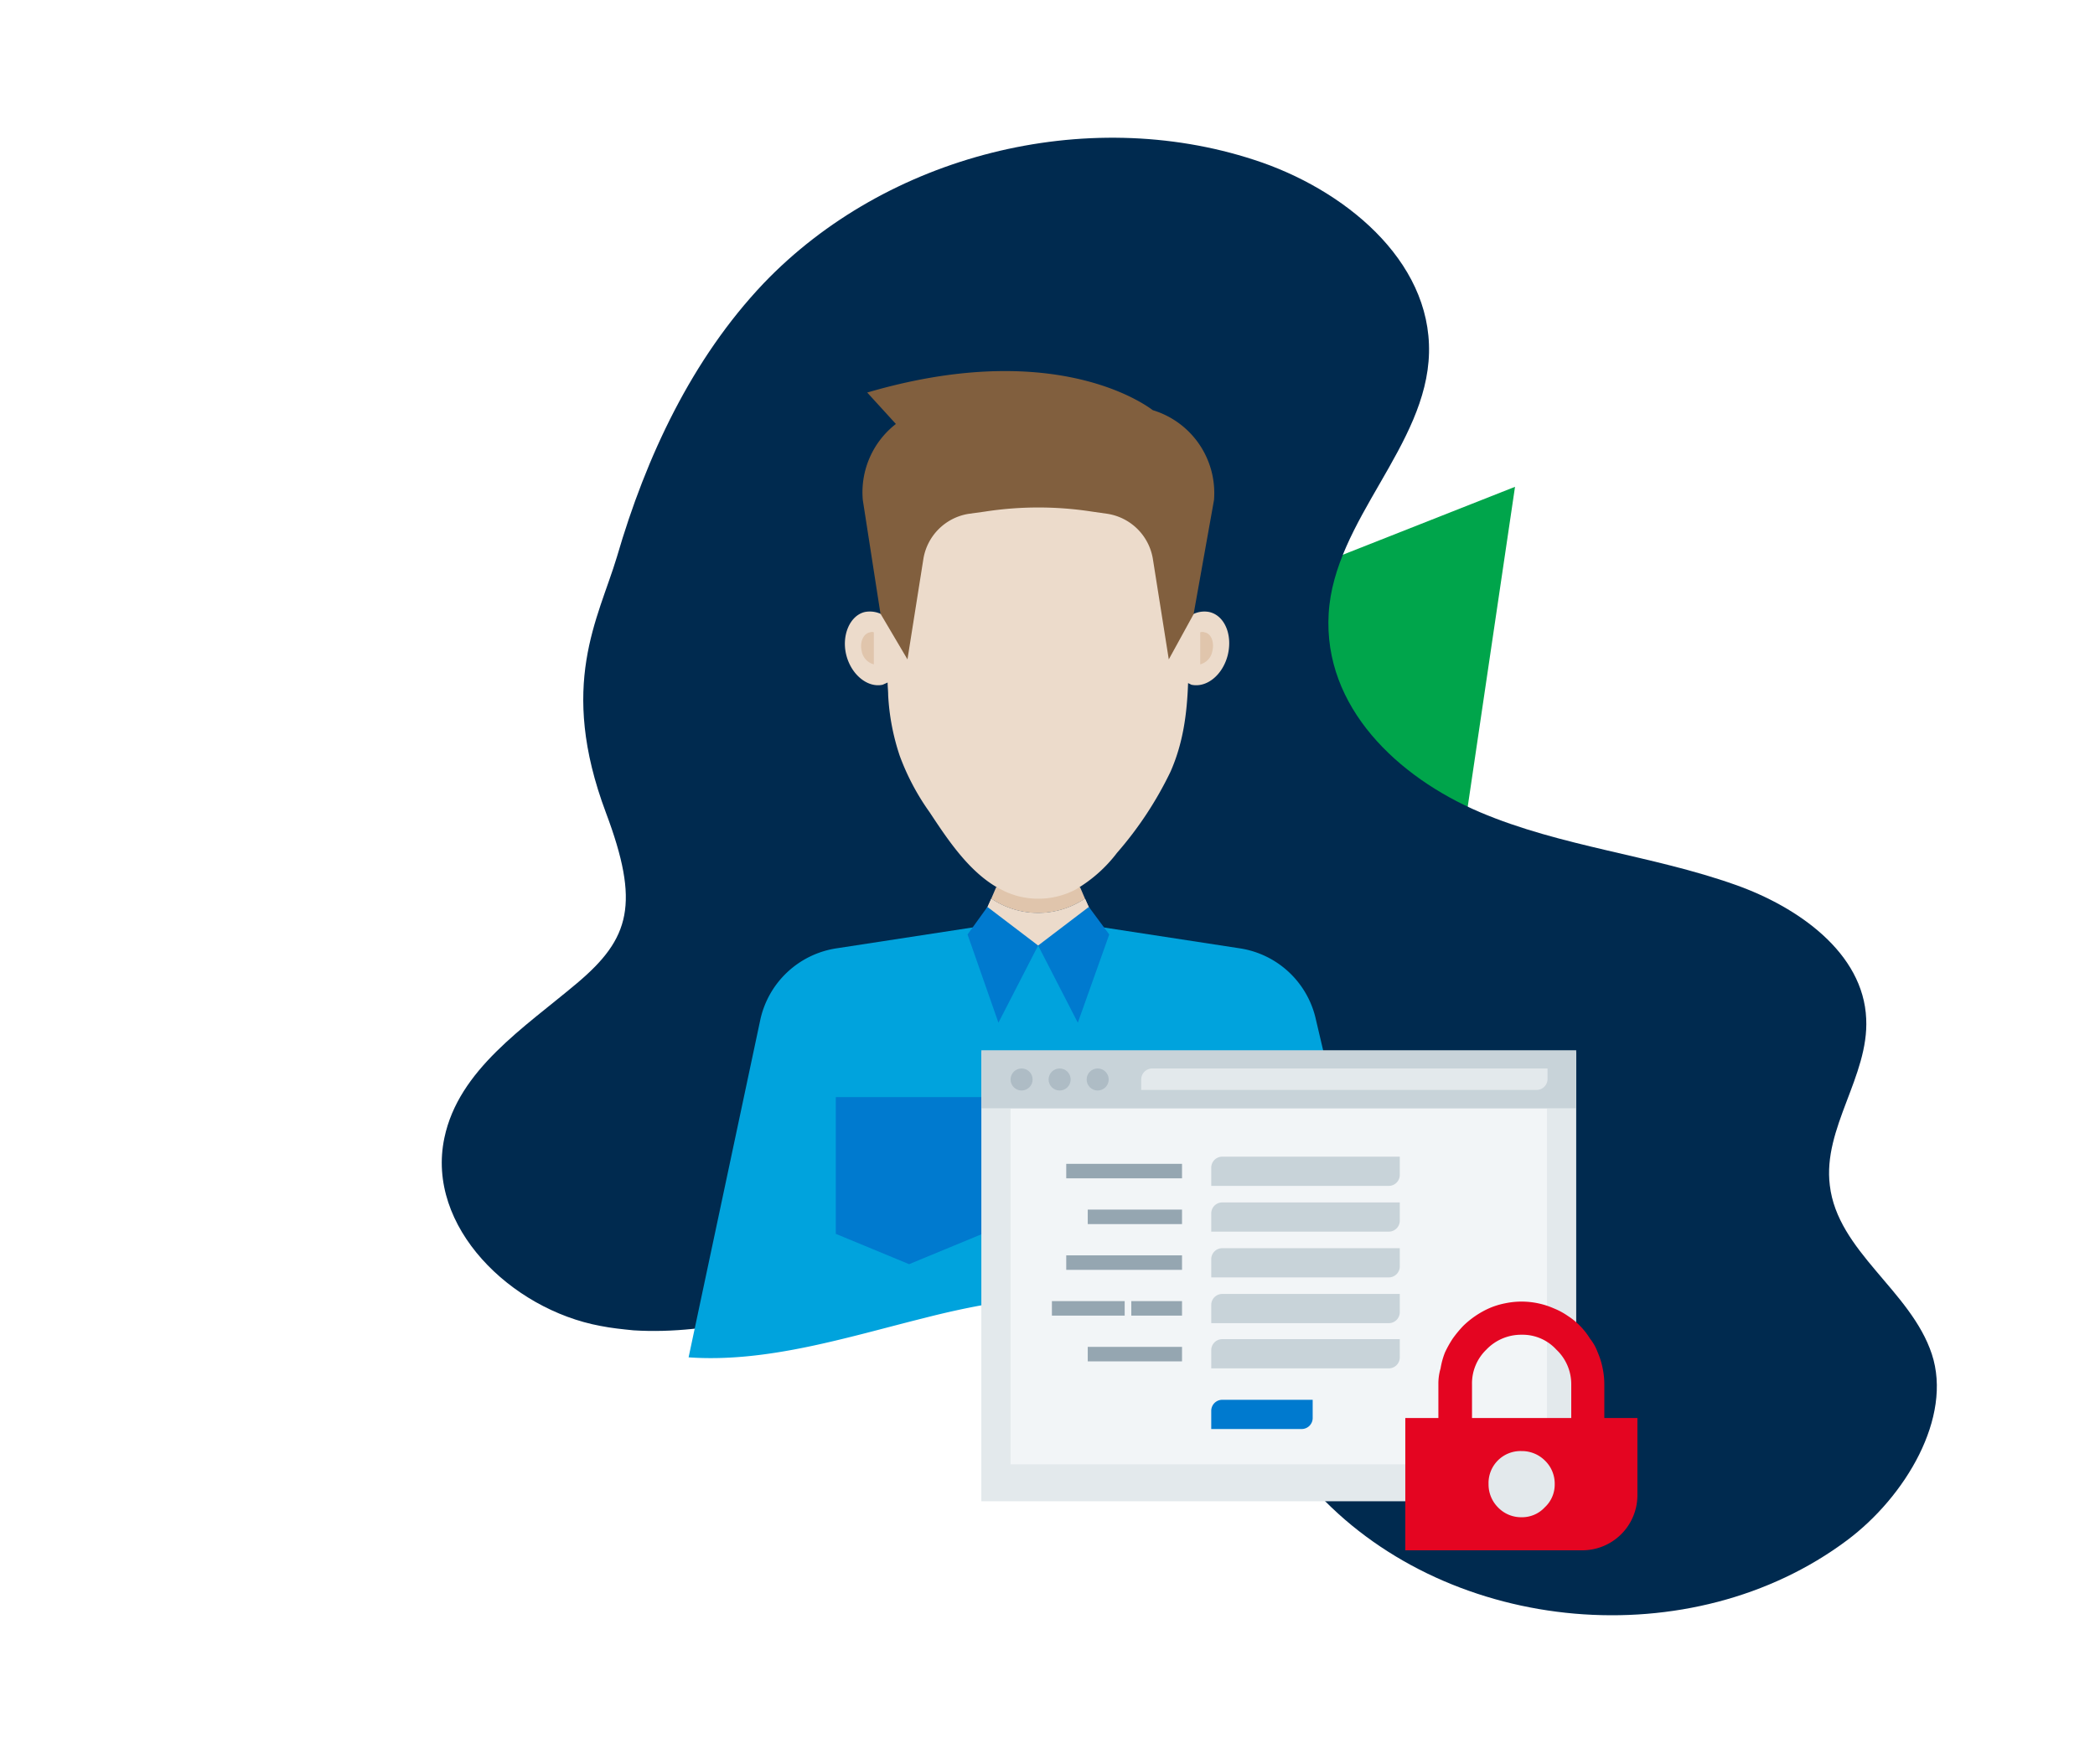
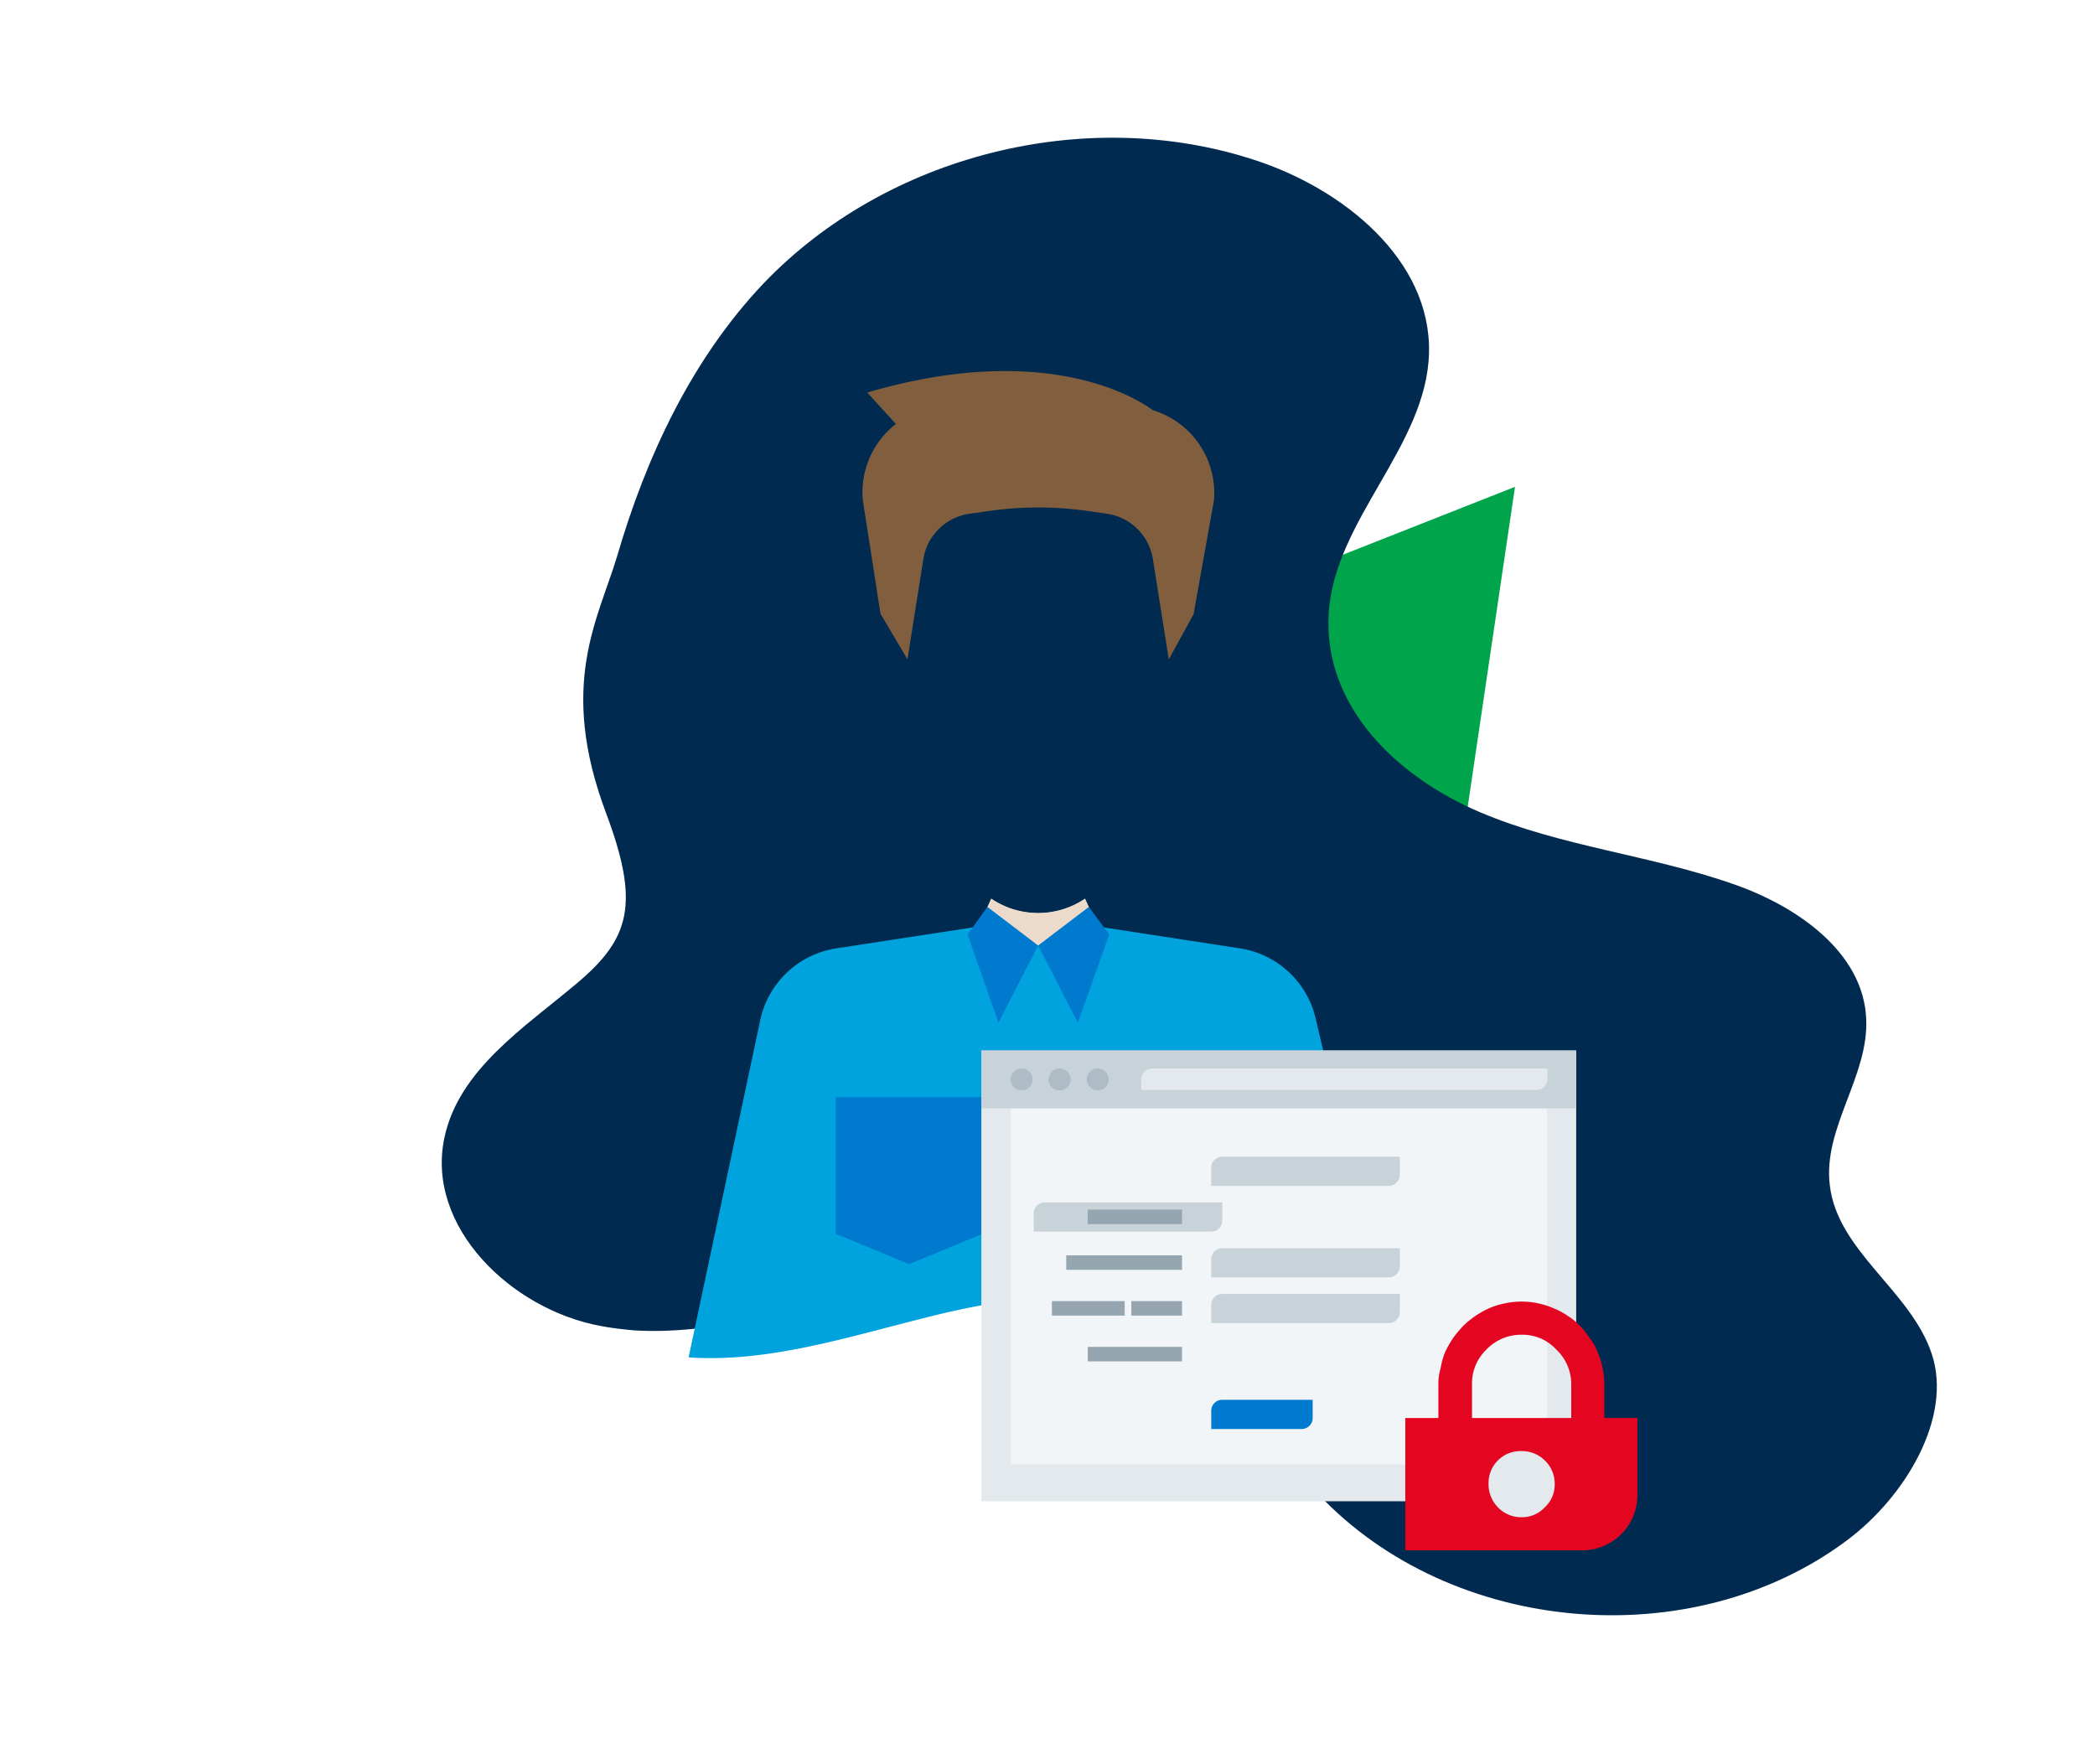
<svg xmlns="http://www.w3.org/2000/svg" id="data_protection" data-name="data protection" viewBox="0 -10 380 320">
  <defs>
    <style>.cls-1{fill:#ecdbcb}.cls-3{fill:#002a4f}.cls-4{fill:#e0c5ac}.cls-6{fill:#007acf}.cls-8{fill:#e3e9ec}.cls-9{fill:#c8d3d9}.cls-10{fill:#aebcc5}.cls-12{fill:#95a6b1}</style>
    <filter id="shadow-background" y="-20%" width="200%" height="200%">
      <feOffset result="offOut" in="SourceAlpha" dx="20" dy="15" />
      <feColorMatrix result="matrixOut" in="offOut" values="0 0 0 0 0 0 0 0 0 0 0 0 0 0 0 0 0 0 0.4 0" />
      <feGaussianBlur result="blurOut" in="matrixOut" stdDeviation="16" />
      <feBlend in="SourceGraphic" in2="blurOut" />
    </filter>
    <filter id="shadow-shape" y="-40%" width="300%" height="300%">
      <feOffset result="offOut" in="SourceAlpha" dx="5" dy="10" />
      <feColorMatrix result="matrixOut" in="offOut" values="0 0 0 0 0 0 0 0 0 0 0 0 0 0 0 0 0 0 0.4 0" />
      <feGaussianBlur result="blurOut" in="matrixOut" stdDeviation="16" />
      <feBlend in="SourceGraphic" in2="blurOut" />
    </filter>
    <filter id="shadow-person" x="0" y="0" width="200%" height="200%">
      <feOffset result="offOut" in="SourceAlpha" dx="30" dy="20" />
      <feColorMatrix result="matrixOut" in="offOut" values="0 0 0 0 0 0 0 0 0 0 0 0 0 0 0 0 0 0 0.3 0" />
      <feGaussianBlur result="blurOut" in="matrixOut" stdDeviation="10" />
      <feBlend in="SourceGraphic" in2="blurOut" />
    </filter>
    <filter id="shadow-file" x="-50%" y="0" width="200%" height="200%">
      <feOffset result="offOut" in="SourceAlpha" dx="10" dy="23" />
      <feColorMatrix result="matrixOut" in="offOut" values="0 0 0 0 0 0 0 0 0 0 0 0 0 0 0 0 0 0 0.2 0" />
      <feGaussianBlur result="blurOut" in="matrixOut" stdDeviation="15" />
      <feBlend in="SourceGraphic" in2="blurOut" />
    </filter>
  </defs>
  <path filter="url(#shadow-shape)" fill="#00a54b" d="M269.8 68.3l-83.4 32.9 70.3 55.7 13.1-88.6z" />
  <path class="cls-3" d="M315 254.4c-28.1 21-71.7 17.2-95.8-8.3-4.2-4.3-7.8-9.3-11.5-14.2-6.3-8.4-12.7-16.7-21.9-21.6-14.5-7.8-32.3-5.3-48.3-1.2-14 3.5-28.4 8.1-42.6 7.2-2-.2-4-.4-6-.8-16.2-3-31.7-18-28.3-34.1 2.6-12.4 14.5-20 24.1-28.1s11.4-14.4 5.2-30.9c-8.7-23.2-1.4-35.1 2-46.4 5.3-18.2 13.6-35.9 26.6-49.6C140.8 3.1 176.9-6 207.5 4c16.1 5.2 32.1 18.1 31.7 35S222 69.3 221 86.3s12.6 29.7 27.4 36 31.2 7.8 46.4 13.2c11.3 4 23.2 12.3 23.7 24.3.5 10.4-7.9 19.8-6.6 30.2 1.4 12 14.7 19.1 18.5 30.6s-4.8 25.9-15.4 33.8z" id="background" filter="url(#shadow-background)" />
  <g id="person" filter="url(#shadow-person)">
    <path class="cls-1" d="M169.8 139.7l-11.5 1.8-11.5-1.8 3-6.7a15.2 15.2 0 0 0 17 0zM151.1 131.1a3.1 3.1 0 0 0 1 .5l-1.4-.7z" />
    <path class="cls-3" d="M185.5 83.3c-.2-7-.5-15.5-5.2-21.1s-11.5-7.2-18.1-7.7-13 .3-18.5 3.7-9 9.5-10.7 16a76.4 76.4 0 0 0-1.9 21.9 41.2 41.2 0 0 0 2.1 11 43.3 43.3 0 0 0 5.4 10.2c3.2 4.8 6.9 10.5 12.1 13.6l.4.2a3.1 3.1 0 0 0 1 .5l-1.4-.7-.9 2.1a15.2 15.2 0 0 0 17 0l-.9-2.1a26.3 26.3 0 0 0 6.7-6.2 65.7 65.7 0 0 0 9.7-14.7c2.9-6.5 3.3-13.2 3.3-20.2 0-2.2 0-4.3-.1-6.5zM155 132.7l-.5-.2.9.2zm1.6.3z" />
-     <path class="cls-4" d="M166.8 133a15.2 15.2 0 0 1-17 0l.9-2.1h15.2z" />
-     <path class="cls-1" d="M192.7 88.8c-.9 3.6-3.8 6-6.6 5.4l-.6-.3c-.2 5.6-.9 10.9-3.2 16.1a65.7 65.7 0 0 1-9.7 14.7 25.7 25.7 0 0 1-7.6 6.7 14.6 14.6 0 0 1-10.5 1.1c-7.2-2-12-9.3-15.9-15.2a43.3 43.3 0 0 1-5.4-10.2 41.2 41.2 0 0 1-2.1-11c0-.8-.1-1.5-.1-2.3l-.9.4c-2.7.6-5.7-1.8-6.6-5.4s.7-7.2 3.4-7.8a4.8 4.8 0 0 1 4.6 1.7 60.5 60.5 0 0 1 1.5-8.5c1.7-6.5 4.8-12.5 10.7-16s12.1-4.1 18.5-3.7 13.7 2.4 18.1 7.7 5 13 5.2 19.8a4.6 4.6 0 0 1 3.8-1c2.8.6 4.3 4.1 3.4 7.8z" />
-     <path class="cls-4" d="M151.1 131.1a3.1 3.1 0 0 0 1 .5l-1.4-.7zM188.5 84.7a1.1 1.1 0 0 0-.8 0v5.8a3 3 0 0 0 2.2-2.4c.4-1.6-.2-3.2-1.4-3.4zM127.8 84.7a.9.9 0 0 1 .7 0v5.8a3 3 0 0 1-2.2-2.4c-.4-1.6.3-3.2 1.5-3.4z" />
    <path d="M208.7 155a16.7 16.7 0 0 0-13.9-13l-36.5-5.6-36.5 5.6a16.7 16.7 0 0 0-13.9 13l-13 61.2c14.2 1 28.6-3.6 42.6-7.1 16-4.1 33.8-6.6 48.3 1.2 9.2 4.9 15.6 13.2 21.9 21.6h19.1z" fill="#00a3dd" />
    <path class="cls-1" d="M169.8 139.7l-11.5 1.8-11.5-1.8 3-6.7a15.2 15.2 0 0 0 17 0z" />
    <path class="cls-6" d="M165.5 155.5l-7.2-14 9.2-7 3.7 5-5.7 16zM151.1 155.5l7.2-14-9.2-7-3.6 5 5.6 16zM148.2 193.8l-13.3 5.5-13.3-5.5V169h26.6v24.8z" />
    <path d="M190.2 60.7l-3.7 20.7-4.5 8.2-2.9-18.3a9.9 9.9 0 0 0-8.2-8.1l-2.8-.4a63.7 63.7 0 0 0-19.5 0l-2.9.4a9.9 9.9 0 0 0-8.2 8.1l-2.9 18.3-4.9-8.3-3.2-20.6a15.7 15.7 0 0 1 6-13.8l-5.2-5.7c32.4-9.5 49 1.1 51.8 3.2a15.7 15.7 0 0 1 11.1 16.3z" fill="#815f3e" />
  </g>
  <g id="file" filter="url(#shadow-file)">
    <path class="cls-8" d="M168 157.8h107.9v73.5a8 8 0 0 1-8 8H168v-81.5z" />
    <path class="cls-9" d="M168 157.5h107.9v10.52H168z" />
    <circle class="cls-10" cx="175.3" cy="162.8" r="2" />
    <circle class="cls-10" cx="182.2" cy="162.8" r="2" />
    <circle class="cls-10" cx="189.1" cy="162.8" r="2" />
    <path class="cls-8" d="M199 160.8h71.7v1.9a2 2 0 0 1-2 2H197v-1.9a2 2 0 0 1 2-2z" />
    <path d="M265.4 232.6h-92.1v-64.5h97.3v59.2a5.2 5.2 0 0 1-5.2 5.3z" fill="#f2f5f7" />
    <path class="cls-6" d="M211.7 220.9h16.4v3.3a2 2 0 0 1-2 2h-16.4v-3.3a2 2 0 0 1 2-2z" />
    <path class="cls-9" d="M211.7 176.8h32.2v3.3a2 2 0 0 1-2 2h-32.2v-3.3a2 2 0 0 1 2-2z" />
-     <path class="cls-12" d="M183.4 178.1h21v2.63h-21z" />
-     <path class="cls-9" d="M211.7 185.1h32.2v3.3a2 2 0 0 1-2 2h-32.2v-3.3a2 2 0 0 1 2-2z" />
+     <path class="cls-9" d="M211.7 185.1v3.3a2 2 0 0 1-2 2h-32.2v-3.3a2 2 0 0 1 2-2z" />
    <path class="cls-12" d="M187.3 186.4h17.1v2.63h-17.1z" />
-     <path class="cls-9" d="M211.7 209.9h32.2v3.3a2 2 0 0 1-2 2h-32.2v-3.3a2 2 0 0 1 2-2z" />
    <path class="cls-12" d="M187.3 211.3h17.1v2.63h-17.1z" />
    <path class="cls-9" d="M211.7 193.4h32.2v3.3a2 2 0 0 1-2 2h-32.2v-3.3a2 2 0 0 1 2-2z" />
    <path class="cls-12" d="M183.4 194.7h21v2.63h-21z" />
    <path class="cls-9" d="M211.7 201.7h32.2v3.3a2 2 0 0 1-2 2h-32.2v-3.3a2 2 0 0 1 2-2z" />
    <path class="cls-12" d="M195.2 203h9.2v2.63h-9.2zM180.8 203H194v2.63h-13.2z" />
    <path class="cls-8" d="M257.7 227.4h21v17.1h-21z" />
    <path d="M287 224.2v14a10 10 0 0 1-10 10h-32.1v-24h6v-6.1a9.7 9.7 0 0 1 .4-2.9 13.8 13.8 0 0 1 .8-2.9 20.1 20.1 0 0 1 1.4-2.5 21.1 21.1 0 0 1 1.9-2.3 16.3 16.3 0 0 1 4.7-3.2 14 14 0 0 1 2.9-.9 14.5 14.5 0 0 1 8.8.9 13 13 0 0 1 2.6 1.4 12.4 12.4 0 0 1 2.2 1.8 13 13 0 0 1 1.8 2.3 8.9 8.9 0 0 1 1.4 2.5 14 14 0 0 1 .9 2.9 14.3 14.3 0 0 1 .3 2.9v6.1zm-30 0h18v-6.1a8.6 8.6 0 0 0-2.7-6.3 8.3 8.3 0 0 0-6.3-2.7 8.7 8.7 0 0 0-6.4 2.7 8.5 8.5 0 0 0-2.6 6.3zm13.2 16.2a5.6 5.6 0 0 0 1.8-4.2 5.8 5.8 0 0 0-1.8-4.3 5.9 5.9 0 0 0-4.2-1.7 5.8 5.8 0 0 0-6 6 5.9 5.9 0 0 0 1.7 4.2 5.8 5.8 0 0 0 4.3 1.8 5.6 5.6 0 0 0 4.2-1.8z" fill="#e40521" />
  </g>
</svg>